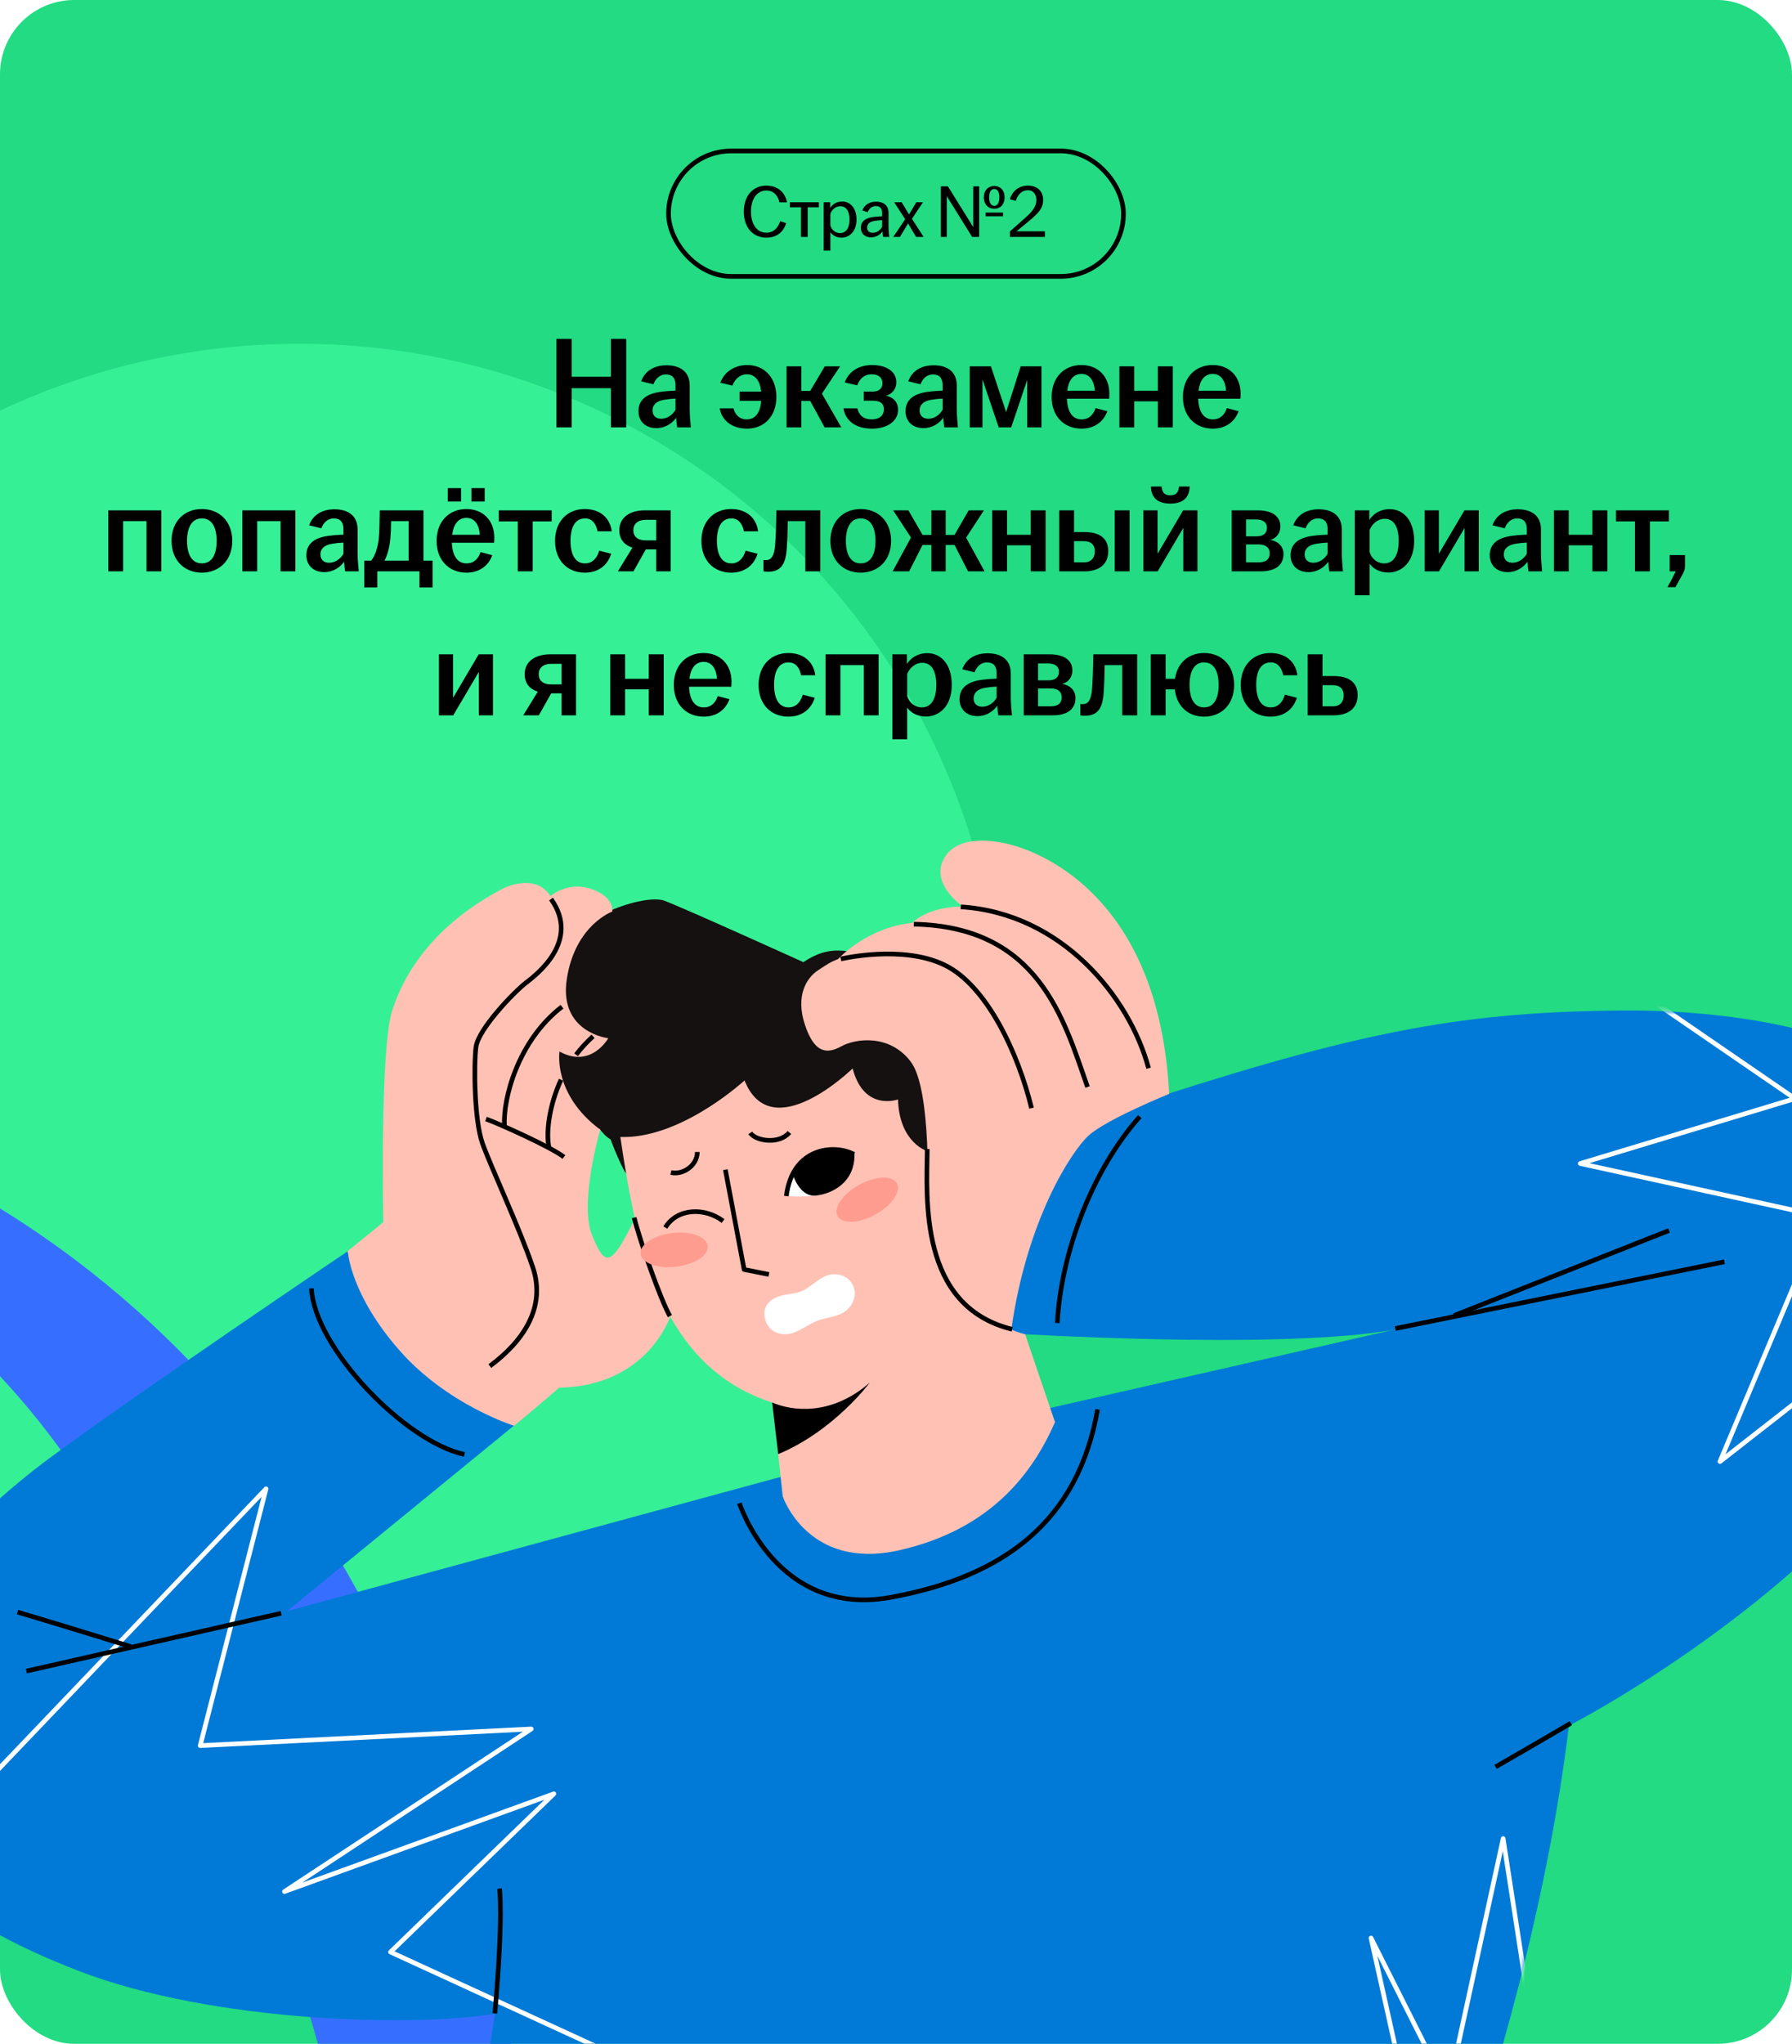
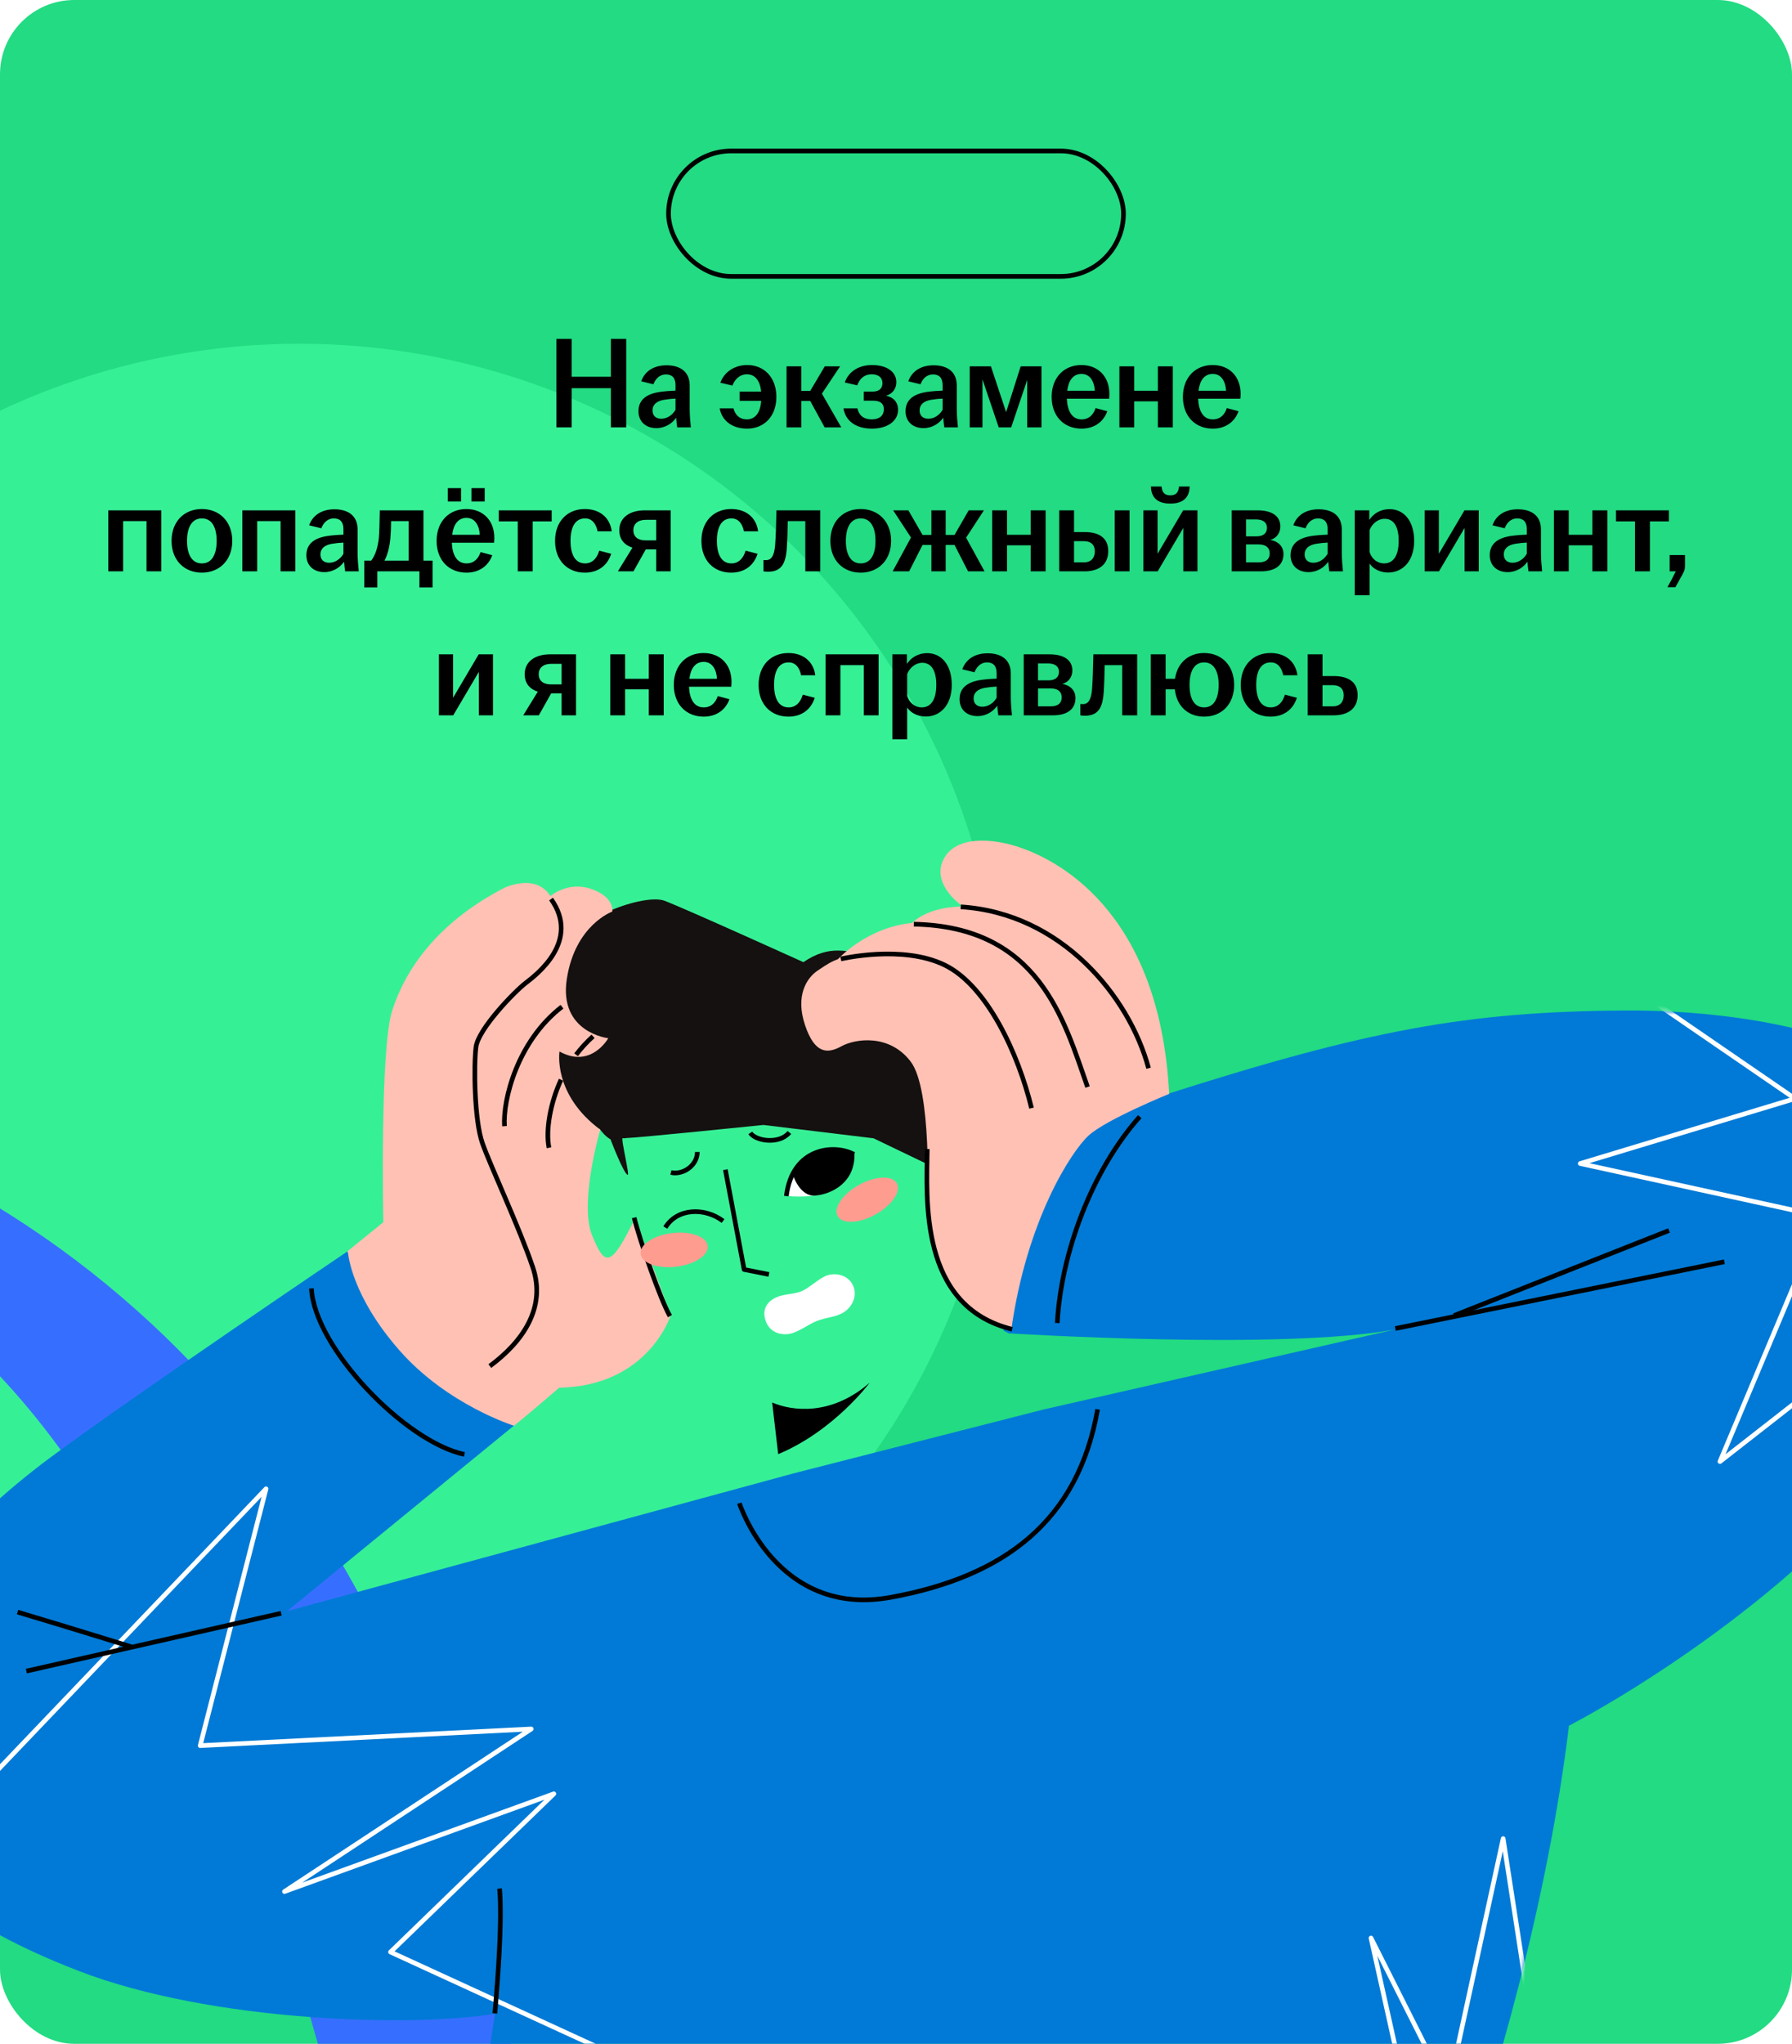
<svg xmlns="http://www.w3.org/2000/svg" width="386" height="440" viewBox="0 0 386 440" fill="none">
  <g clip-path="url(#clip0_7523_54714)">
    <rect width="386" height="440" rx="16" fill="#22DB82" />
    <g filter="url(#filter0_f_7523_54714)">
      <circle cx="64.5" cy="225.5" r="151.5" fill="#36F096" />
    </g>
    <path d="M115.812 487.348C111.914 424.915 92.82 338.594 29.456 282.093C-39.494 220.61 -133.524 218.218 -208.334 231.154C-263.709 240.73 -367.116 254.285 -408.236 213.664C-408.448 214.079 -408.645 214.476 -408.86 214.894C-410.772 218.611 -414.571 232.976 -415.251 234.245C-416.161 235.943 -418.306 245.169 -419.072 246.623C-353.282 264.533 -219.936 238.806 -173.227 235.041C-108.964 229.86 -61.082 241.601 -8.626 287.914C52.436 341.825 76.422 473.475 91.381 529.913C94.984 523.87 98.808 517.41 103.217 509.875C107.296 502.906 111.255 495.794 115.812 487.348Z" fill="#366FFF" />
    <rect x="144" y="32.5" width="98" height="27" rx="13.5" stroke="black" />
-     <path d="M165.068 51.16C162.236 51.16 160.22 49.032 160.22 45.576C160.22 42.12 162.204 39.96 165.068 39.96C167.484 39.96 169.132 41.4 169.516 43.56H167.9C167.58 42.184 166.716 41.016 165.068 41.016C163.02 41.016 161.756 42.888 161.756 45.576C161.756 48.264 163.052 50.104 165.068 50.104C166.716 50.104 167.628 48.936 168.044 47.624L169.34 48.04C168.764 49.896 167.388 51.16 165.068 51.16ZM172.543 51V44.632H170.143V43.544H176.383V44.632H173.983V51H172.543ZM177.421 53.944V43.544H178.829V44.776C179.309 44.008 180.157 43.384 181.421 43.384C183.101 43.384 184.493 44.744 184.493 47.272C184.493 49.8 182.989 51.16 181.261 51.16C180.141 51.16 179.293 50.632 178.861 49.976V53.944H177.421ZM178.861 48.504C179.101 49.464 179.901 50.184 180.941 50.184C182.221 50.184 182.989 49.112 182.989 47.272C182.989 45.432 182.253 44.392 181.005 44.392C180.013 44.392 179.181 45.128 178.861 46.04V48.504ZM187.632 51.096C186.304 51.096 185.424 50.296 185.424 49.048C185.424 47.544 186.592 46.904 188.16 46.712C188.832 46.632 189.52 46.584 190.016 46.568V45.832C190.016 44.84 189.536 44.36 188.656 44.36C187.792 44.36 187.2 44.936 186.896 45.672L185.744 45.304C186.224 44.04 187.344 43.416 188.72 43.416C190.256 43.416 191.392 44.168 191.392 45.816V48.664C191.392 49.48 191.472 50.328 191.536 51H190.224C190.176 50.648 190.112 50.184 190.096 49.8C189.632 50.504 188.72 51.096 187.632 51.096ZM186.784 49C186.784 49.72 187.248 50.12 187.984 50.12C188.848 50.12 189.616 49.576 190.016 48.808V47.4C189.472 47.416 188.928 47.464 188.336 47.56C187.328 47.72 186.784 48.216 186.784 49ZM192.415 51L194.975 47.192L192.607 43.544H194.223L195.807 46.168L197.375 43.544H198.815L196.431 47.096L198.943 51H197.327L195.599 48.104L193.855 51H192.415ZM202.66 51V40.12H204.18L209.636 48.888V40.12H210.916V51H209.396L203.94 42.232V51H202.66ZM211.924 42.488C211.924 40.904 212.916 40.04 214.164 40.04C215.412 40.04 216.388 40.904 216.388 42.488C216.388 44.072 215.412 44.952 214.164 44.952C212.916 44.952 211.924 44.072 211.924 42.488ZM212.292 46.552V45.768H216.052V46.552H212.292ZM213.06 42.488C213.06 43.672 213.492 44.312 214.164 44.312C214.836 44.312 215.268 43.672 215.268 42.488C215.268 41.304 214.836 40.68 214.164 40.68C213.492 40.68 213.06 41.304 213.06 42.488ZM217.54 49.816C218.612 48.888 220.036 47.624 220.868 46.872C222.596 45.336 223.236 44.312 223.236 43.032C223.236 41.864 222.564 40.952 221.412 40.952C220.1 40.952 219.22 41.896 218.804 43.24L217.524 42.888C218.1 41.032 219.54 39.96 221.428 39.96C223.364 39.96 224.692 41.128 224.692 43.032C224.692 44.904 223.62 45.928 221.54 47.672C220.676 48.392 219.828 49.08 218.948 49.8H225.076V51H217.54V49.816Z" fill="black" />
    <path d="M119.856 92V72.96H123.132V81.108H131.588V72.96H134.892V92H131.588V83.572H123.132V92H119.856ZM141.391 92.168C139.067 92.168 137.527 90.74 137.527 88.528C137.527 85.84 139.599 84.664 142.539 84.328C143.631 84.188 144.695 84.132 145.507 84.104V82.9C145.507 81.36 144.779 80.604 143.435 80.604C142.119 80.604 141.195 81.528 140.747 82.732L138.115 82.088C138.927 79.82 140.943 78.644 143.575 78.644C146.515 78.644 148.559 80.016 148.559 82.984V88.052C148.559 89.452 148.699 90.852 148.811 92H145.871C145.787 91.384 145.675 90.572 145.647 89.928C144.835 91.104 143.323 92.168 141.391 92.168ZM140.551 88.36C140.551 89.508 141.307 90.152 142.427 90.152C143.715 90.152 144.863 89.34 145.507 88.22V85.812C144.723 85.84 143.939 85.924 143.071 86.064C141.475 86.316 140.551 87.1 140.551 88.36ZM160.931 92.28C157.627 92.28 155.471 90.488 155.023 87.912H157.991C158.355 89.34 159.307 90.292 160.875 90.292C162.695 90.292 163.815 88.78 163.955 86.288H159.307V84.3H163.955C163.731 81.976 162.639 80.576 160.903 80.576C159.335 80.576 158.243 81.696 157.767 83.012L155.163 82.396C155.975 80.1 158.215 78.588 160.959 78.588C164.627 78.588 167.231 81.276 167.231 85.448C167.231 89.62 164.599 92.28 160.931 92.28ZM169.423 92V78.868H172.615V84.16H174.519L177.655 78.868H180.959L177.039 84.748L181.211 92H177.627L174.519 86.316H172.615V92H169.423ZM187.842 92.28C184.342 92.28 182.13 90.628 181.682 87.912H184.678C185.042 89.452 186.05 90.292 187.758 90.292C189.522 90.292 190.39 89.368 190.39 88.108C190.39 86.96 189.718 86.26 188.038 86.26H186.05V84.3H188.01C189.41 84.3 190.082 83.572 190.082 82.48C190.082 81.36 189.298 80.576 187.758 80.576C186.162 80.576 185.182 81.528 184.65 82.956L181.962 82.34C182.83 79.904 185.07 78.588 187.842 78.588C190.978 78.588 193.078 80.016 193.078 82.284C193.078 83.628 192.294 84.776 190.866 85.196C192.462 85.532 193.442 86.568 193.442 88.248C193.442 90.656 191.118 92.28 187.842 92.28ZM198.922 92.168C196.598 92.168 195.058 90.74 195.058 88.528C195.058 85.84 197.13 84.664 200.07 84.328C201.162 84.188 202.226 84.132 203.038 84.104V82.9C203.038 81.36 202.31 80.604 200.966 80.604C199.65 80.604 198.726 81.528 198.278 82.732L195.646 82.088C196.458 79.82 198.474 78.644 201.106 78.644C204.046 78.644 206.09 80.016 206.09 82.984V88.052C206.09 89.452 206.23 90.852 206.342 92H203.402C203.318 91.384 203.206 90.572 203.178 89.928C202.366 91.104 200.854 92.168 198.922 92.168ZM198.082 88.36C198.082 89.508 198.838 90.152 199.958 90.152C201.246 90.152 202.394 89.34 203.038 88.22V85.812C202.254 85.84 201.47 85.924 200.602 86.064C199.006 86.316 198.082 87.1 198.082 88.36ZM208.88 92V78.868H213.444L216.72 88.724L219.856 78.868H224.336V92H221.256V81.808L217.812 92H215.124L211.624 81.668V92H208.88ZM232.967 92.28C229.187 92.28 226.527 89.62 226.527 85.448C226.527 81.276 229.187 78.588 232.939 78.588C236.495 78.588 238.959 81.024 238.959 84.776C238.959 85.224 238.931 85.56 238.903 85.84H229.803C229.915 88.472 230.895 90.292 232.967 90.292C234.675 90.292 235.571 89.144 235.991 87.856L238.511 88.528C237.755 90.684 235.851 92.28 232.967 92.28ZM229.887 84.132H235.823C235.739 82.312 234.899 80.492 232.967 80.492C231.119 80.492 230.139 81.976 229.887 84.132ZM241.119 92V78.868H244.311V84.132H249.407V78.868H252.627V92H249.407V86.4H244.311V92H241.119ZM261.24 92.28C257.46 92.28 254.8 89.62 254.8 85.448C254.8 81.276 257.46 78.588 261.212 78.588C264.768 78.588 267.232 81.024 267.232 84.776C267.232 85.224 267.204 85.56 267.176 85.84H258.076C258.188 88.472 259.168 90.292 261.24 90.292C262.948 90.292 263.844 89.144 264.264 87.856L266.784 88.528C266.028 90.684 264.124 92.28 261.24 92.28ZM258.16 84.132H264.096C264.012 82.312 263.172 80.492 261.24 80.492C259.392 80.492 258.412 81.976 258.16 84.132ZM23.326 123V109.868H34.75V123H31.558V112.192H26.518V123H23.326ZM43.477 123.28C39.697 123.28 36.953 120.62 36.953 116.448C36.953 112.248 39.697 109.588 43.477 109.588C47.257 109.588 50.029 112.248 50.029 116.448C50.029 120.62 47.257 123.28 43.477 123.28ZM40.285 116.448C40.285 119.248 41.265 121.292 43.477 121.292C45.717 121.292 46.669 119.248 46.669 116.448C46.669 113.648 45.717 111.604 43.477 111.604C41.265 111.604 40.285 113.648 40.285 116.448ZM52.201 123V109.868H63.625V123H60.433V112.192H55.393V123H52.201ZM69.86 123.168C67.536 123.168 65.996 121.74 65.996 119.528C65.996 116.84 68.068 115.664 71.008 115.328C72.1 115.188 73.164 115.132 73.976 115.104V113.9C73.976 112.36 73.248 111.604 71.904 111.604C70.588 111.604 69.664 112.528 69.216 113.732L66.584 113.088C67.396 110.82 69.412 109.644 72.044 109.644C74.984 109.644 77.028 111.016 77.028 113.984V119.052C77.028 120.452 77.168 121.852 77.28 123H74.34C74.256 122.384 74.144 121.572 74.116 120.928C73.304 122.104 71.792 123.168 69.86 123.168ZM69.02 119.36C69.02 120.508 69.776 121.152 70.896 121.152C72.184 121.152 73.332 120.34 73.976 119.22V116.812C73.192 116.84 72.408 116.924 71.54 117.064C69.944 117.316 69.02 118.1 69.02 119.36ZM78.474 126.472V120.704H79.958C80.91 119.444 81.414 117.68 81.61 115.748C81.722 114.348 81.75 112.78 81.806 109.868H91.214V120.704H93.174V126.472H90.346V123H81.274V126.472H78.474ZM82.814 120.704H88.022V112.192H84.242C84.242 113.452 84.186 114.712 84.074 116.028C83.878 117.96 83.458 119.472 82.814 120.704ZM100.486 123.28C96.706 123.28 94.046 120.62 94.046 116.448C94.046 112.276 96.706 109.588 100.458 109.588C104.014 109.588 106.478 112.024 106.478 115.776C106.478 116.224 106.45 116.56 106.422 116.84H97.322C97.434 119.472 98.414 121.292 100.486 121.292C102.194 121.292 103.09 120.144 103.51 118.856L106.03 119.528C105.274 121.684 103.37 123.28 100.486 123.28ZM96.454 107.964V105.08H99.31V107.964H96.454ZM97.406 115.132H103.342C103.258 113.312 102.418 111.492 100.486 111.492C98.638 111.492 97.658 112.976 97.406 115.132ZM101.55 107.964V105.08H104.406V107.964H101.55ZM111.526 123V112.248H107.438V109.868H118.834V112.248H114.746V123H111.526ZM125.97 123.28C122.19 123.28 119.558 120.62 119.558 116.448C119.558 112.276 122.19 109.588 125.97 109.588C129.218 109.588 131.402 111.464 131.766 114.376H128.714C128.406 112.836 127.594 111.604 126.026 111.604C123.814 111.604 122.89 113.62 122.89 116.42C122.89 119.248 123.814 121.292 126.026 121.292C127.706 121.292 128.658 120.004 129.078 118.548L131.654 119.22C130.87 121.684 128.91 123.28 125.97 123.28ZM141.351 123V118.268H139.111L136.451 123H133.091L136.227 117.904C134.491 117.344 133.399 116.112 133.399 114.152C133.399 111.408 135.667 109.868 138.859 109.868H144.459V123H141.351ZM136.423 114.152C136.423 115.496 137.347 116.336 139.027 116.336H141.351V111.912H139.083C137.375 111.912 136.423 112.808 136.423 114.152ZM157.497 123.28C153.717 123.28 151.085 120.62 151.085 116.448C151.085 112.276 153.717 109.588 157.497 109.588C160.745 109.588 162.929 111.464 163.293 114.376H160.241C159.933 112.836 159.121 111.604 157.553 111.604C155.341 111.604 154.417 113.62 154.417 116.42C154.417 119.248 155.341 121.292 157.553 121.292C159.233 121.292 160.185 120.004 160.605 118.548L163.181 119.22C162.397 121.684 160.437 123.28 157.497 123.28ZM165.429 123.084C165.093 123.084 164.785 123.056 164.449 123V120.564C164.617 120.592 164.785 120.592 165.009 120.592C166.045 120.592 166.773 119.808 166.969 117.316C167.109 115.356 167.193 112.808 167.249 109.868H176.685V123H173.465V112.192H169.685C169.657 114.012 169.601 116.084 169.489 117.82C169.293 121.376 168.285 123.084 165.429 123.084ZM185.391 123.28C181.611 123.28 178.867 120.62 178.867 116.448C178.867 112.248 181.611 109.588 185.391 109.588C189.171 109.588 191.943 112.248 191.943 116.448C191.943 120.62 189.171 123.28 185.391 123.28ZM182.199 116.448C182.199 119.248 183.179 121.292 185.391 121.292C187.631 121.292 188.583 119.248 188.583 116.448C188.583 113.648 187.631 111.604 185.391 111.604C183.179 111.604 182.199 113.648 182.199 116.448ZM192.279 123L196.227 115.72L192.391 109.868H195.667L198.719 115.16H200.623V109.868H203.703V115.16H205.607L208.659 109.868H211.935L208.099 115.748L212.075 123H208.519L205.607 117.316H203.703V123H200.623V117.316H198.719L195.835 123H192.279ZM213.72 123V109.868H216.912V115.132H222.008V109.868H225.228V123H222.008V117.4H216.912V123H213.72ZM228.158 123V109.868H231.35V114.544H233.618C236.726 114.544 238.714 115.776 238.714 118.66C238.714 121.516 236.726 123 233.618 123H228.158ZM231.35 121.068H233.478C235.046 121.068 235.83 120.088 235.83 118.688C235.83 117.288 234.99 116.504 233.478 116.504H231.35V121.068ZM240.114 123V109.868H243.306V123H240.114ZM246.287 123V109.868H249.339V119.22L254.855 109.868H257.935V123H254.883V113.648L249.367 123H246.287ZM247.911 104.744H250.207C250.319 105.976 250.823 106.648 252.083 106.648C253.343 106.648 253.847 105.976 253.959 104.744H256.255C256.199 106.956 255.023 108.412 252.083 108.412C249.143 108.412 247.967 106.956 247.911 104.744ZM265.318 123V109.868H270.862C273.942 109.868 275.79 111.072 275.79 113.34C275.79 114.712 275.006 115.86 273.634 116.224C275.23 116.532 276.462 117.54 276.462 119.276C276.462 121.572 274.838 123 271.562 123H265.318ZM268.398 121.068H271.142C272.738 121.068 273.494 120.34 273.494 119.136C273.494 117.932 272.71 117.204 271.114 117.204H268.398V121.068ZM268.398 115.468H270.666C272.122 115.468 272.906 114.796 272.906 113.62C272.906 112.5 272.094 111.828 270.554 111.828H268.398V115.468ZM281.856 123.168C279.532 123.168 277.992 121.74 277.992 119.528C277.992 116.84 280.064 115.664 283.004 115.328C284.096 115.188 285.16 115.132 285.972 115.104V113.9C285.972 112.36 285.244 111.604 283.9 111.604C282.584 111.604 281.66 112.528 281.212 113.732L278.58 113.088C279.392 110.82 281.408 109.644 284.04 109.644C286.98 109.644 289.024 111.016 289.024 113.984V119.052C289.024 120.452 289.164 121.852 289.276 123H286.336C286.252 122.384 286.14 121.572 286.112 120.928C285.3 122.104 283.788 123.168 281.856 123.168ZM281.016 119.36C281.016 120.508 281.772 121.152 282.892 121.152C284.18 121.152 285.328 120.34 285.972 119.22V116.812C285.188 116.84 284.404 116.924 283.536 117.064C281.94 117.316 281.016 118.1 281.016 119.36ZM291.814 128.152V109.868H294.95V111.94C295.762 110.68 297.218 109.616 299.346 109.616C302.258 109.616 304.61 111.968 304.61 116.448C304.61 120.928 302.034 123.252 299.038 123.252C297.162 123.252 295.734 122.412 295.006 121.32V128.152H291.814ZM295.006 118.828C295.426 120.256 296.63 121.292 298.142 121.292C300.13 121.292 301.278 119.612 301.278 116.448C301.278 113.256 300.158 111.688 298.254 111.688C296.798 111.688 295.538 112.752 295.006 114.124V118.828ZM306.88 123V109.868H309.932V119.22L315.448 109.868H318.528V123H315.476V113.648L309.96 123H306.88ZM324.758 123.168C322.434 123.168 320.894 121.74 320.894 119.528C320.894 116.84 322.966 115.664 325.906 115.328C326.998 115.188 328.062 115.132 328.874 115.104V113.9C328.874 112.36 328.146 111.604 326.802 111.604C325.486 111.604 324.562 112.528 324.114 113.732L321.482 113.088C322.294 110.82 324.31 109.644 326.942 109.644C329.882 109.644 331.926 111.016 331.926 113.984V119.052C331.926 120.452 332.066 121.852 332.178 123H329.238C329.154 122.384 329.042 121.572 329.014 120.928C328.202 122.104 326.69 123.168 324.758 123.168ZM323.918 119.36C323.918 120.508 324.674 121.152 325.794 121.152C327.082 121.152 328.23 120.34 328.874 119.22V116.812C328.09 116.84 327.306 116.924 326.438 117.064C324.842 117.316 323.918 118.1 323.918 119.36ZM334.716 123V109.868H337.908V115.132H343.004V109.868H346.224V123H343.004V117.4H337.908V123H334.716ZM352.178 123V112.248H348.09V109.868H359.486V112.248H355.398V123H352.178ZM359.172 126.416C359.788 125.296 360.432 124.12 360.964 123H359.648V119.5H362.952V121.768C362.952 122.636 362.784 122.944 362.308 123.84L360.88 126.416H359.172ZM94.543 154V140.868H97.595V150.22L103.111 140.868H106.191V154H103.139V144.648L97.623 154H94.543ZM120.966 154V149.268H118.726L116.066 154H112.706L115.842 148.904C114.106 148.344 113.014 147.112 113.014 145.152C113.014 142.408 115.282 140.868 118.474 140.868H124.074V154H120.966ZM116.038 145.152C116.038 146.496 116.962 147.336 118.642 147.336H120.966V142.912H118.698C116.99 142.912 116.038 143.808 116.038 145.152ZM131.457 154V140.868H134.649V146.132H139.745V140.868H142.965V154H139.745V148.4H134.649V154H131.457ZM151.578 154.28C147.798 154.28 145.138 151.62 145.138 147.448C145.138 143.276 147.798 140.588 151.55 140.588C155.106 140.588 157.57 143.024 157.57 146.776C157.57 147.224 157.542 147.56 157.514 147.84H148.414C148.526 150.472 149.506 152.292 151.578 152.292C153.286 152.292 154.182 151.144 154.602 149.856L157.122 150.528C156.366 152.684 154.462 154.28 151.578 154.28ZM148.498 146.132H154.434C154.35 144.312 153.51 142.492 151.578 142.492C149.73 142.492 148.75 143.976 148.498 146.132ZM169.816 154.28C166.036 154.28 163.404 151.62 163.404 147.448C163.404 143.276 166.036 140.588 169.816 140.588C173.064 140.588 175.248 142.464 175.612 145.376H172.56C172.252 143.836 171.44 142.604 169.872 142.604C167.66 142.604 166.736 144.62 166.736 147.42C166.736 150.248 167.66 152.292 169.872 152.292C171.552 152.292 172.504 151.004 172.924 149.548L175.5 150.22C174.716 152.684 172.756 154.28 169.816 154.28ZM177.832 154V140.868H189.256V154H186.064V143.192H181.024V154H177.832ZM192.214 159.152V140.868H195.35V142.94C196.162 141.68 197.618 140.616 199.746 140.616C202.658 140.616 205.01 142.968 205.01 147.448C205.01 151.928 202.434 154.252 199.438 154.252C197.562 154.252 196.134 153.412 195.406 152.32V159.152H192.214ZM195.406 149.828C195.826 151.256 197.03 152.292 198.542 152.292C200.53 152.292 201.678 150.612 201.678 147.448C201.678 144.256 200.558 142.688 198.654 142.688C197.198 142.688 195.938 143.752 195.406 145.124V149.828ZM210.557 154.168C208.233 154.168 206.693 152.74 206.693 150.528C206.693 147.84 208.765 146.664 211.705 146.328C212.797 146.188 213.861 146.132 214.673 146.104V144.9C214.673 143.36 213.945 142.604 212.601 142.604C211.285 142.604 210.361 143.528 209.913 144.732L207.281 144.088C208.093 141.82 210.109 140.644 212.741 140.644C215.681 140.644 217.725 142.016 217.725 144.984V150.052C217.725 151.452 217.865 152.852 217.977 154H215.037C214.953 153.384 214.841 152.572 214.813 151.928C214.001 153.104 212.489 154.168 210.557 154.168ZM209.717 150.36C209.717 151.508 210.473 152.152 211.593 152.152C212.881 152.152 214.029 151.34 214.673 150.22V147.812C213.889 147.84 213.105 147.924 212.237 148.064C210.641 148.316 209.717 149.1 209.717 150.36ZM220.515 154V140.868H226.059C229.139 140.868 230.987 142.072 230.987 144.34C230.987 145.712 230.203 146.86 228.831 147.224C230.427 147.532 231.659 148.54 231.659 150.276C231.659 152.572 230.035 154 226.759 154H220.515ZM223.595 152.068H226.339C227.935 152.068 228.691 151.34 228.691 150.136C228.691 148.932 227.907 148.204 226.311 148.204H223.595V152.068ZM223.595 146.468H225.863C227.319 146.468 228.103 145.796 228.103 144.62C228.103 143.5 227.291 142.828 225.751 142.828H223.595V146.468ZM233.693 154.084C233.357 154.084 233.049 154.056 232.713 154V151.564C232.881 151.592 233.049 151.592 233.273 151.592C234.309 151.592 235.037 150.808 235.233 148.316C235.373 146.356 235.457 143.808 235.513 140.868H244.949V154H241.729V143.192H237.949C237.921 145.012 237.865 147.084 237.753 148.82C237.557 152.376 236.549 154.084 233.693 154.084ZM259.366 154.28C255.894 154.28 253.43 152.012 253.066 148.4H251.078V154H247.886V140.868H251.078V146.132H253.094C253.598 142.688 256.034 140.588 259.366 140.588C263.146 140.588 265.834 143.248 265.834 147.448C265.834 151.62 263.146 154.28 259.366 154.28ZM256.23 147.448C256.23 150.248 257.154 152.292 259.366 152.292C261.55 152.292 262.502 150.248 262.502 147.448C262.502 144.648 261.55 142.604 259.366 142.604C257.154 142.604 256.23 144.648 256.23 147.448ZM273.667 154.28C269.887 154.28 267.255 151.62 267.255 147.448C267.255 143.276 269.887 140.588 273.667 140.588C276.915 140.588 279.099 142.464 279.463 145.376H276.411C276.103 143.836 275.291 142.604 273.723 142.604C271.511 142.604 270.587 144.62 270.587 147.42C270.587 150.248 271.511 152.292 273.723 152.292C275.403 152.292 276.355 151.004 276.775 149.548L279.351 150.22C278.567 152.684 276.607 154.28 273.667 154.28ZM281.683 154V140.868H284.875V145.544H287.227C290.391 145.544 292.435 146.776 292.435 149.66C292.435 152.516 290.391 154 287.227 154H281.683ZM284.875 152.068H287.087C288.655 152.068 289.439 151.088 289.439 149.688C289.439 148.288 288.599 147.504 287.087 147.504H284.875V152.068Z" fill="black" />
    <path d="M187.68 205.653C182.535 204.929 178.903 203.182 173.047 207.136C173.047 207.136 147.32 195.477 143.107 193.909C138.894 192.34 123.501 197.56 121.484 204.71C119.466 211.859 116.949 226.965 116.949 226.965L125.671 242.987L128.783 243.031C128.783 243.031 129.012 242.907 129.228 243.143C129.633 243.585 130.302 244.61 131.506 245.282C131.506 245.282 134.304 252.663 135.211 252.934C135.684 253.076 133.661 244.937 134.127 245.024C134.597 245.111 134.585 245.005 134.993 244.998C137.367 244.957 164.44 242.184 164.44 242.184L188.168 245.057L200.164 250.819L205.704 245.798" fill="#141110" />
    <path d="M61.822 346.86L111.13 306.564L75.121 269.22C75.121 269.22 29.433 300.025 10.898 313.738C-7.639 327.452 -33.64 353.325 -31.549 375.872C-29.459 398.418 -11.981 413.143 16.922 424.3C45.826 435.453 89.388 436.429 106.621 433.518C106.621 433.518 95.388 507.548 88.188 528.688L294.039 522.673C294.039 522.673 328.675 447.733 337.956 371.514C337.956 371.514 411.381 333.948 427.456 280.495C443.53 227.043 383.51 217.311 349.831 217.547C316.152 217.783 294.642 221.692 250.489 235.827C206.339 249.961 250.253 235.639 250.253 235.639L233.127 242.831L218.34 268.884L216.173 286.462L217.293 287.041C217.293 287.041 275.758 290.731 300.343 286.243L224.806 303.433L171.017 317.17L61.822 346.86Z" fill="#007AD6" />
    <mask id="mask0_7523_54714" style="mask-type:luminance" maskUnits="userSpaceOnUse" x="-32" y="217" width="463" height="312">
      <path d="M61.822 346.86L111.13 306.564L75.121 269.22C75.121 269.22 29.433 300.025 10.898 313.738C-7.639 327.452 -33.64 353.325 -31.549 375.872C-29.459 398.418 -11.981 413.143 16.922 424.3C45.826 435.453 89.388 436.429 106.621 433.518C106.621 433.518 95.388 507.548 88.188 528.688L294.039 522.673C294.039 522.673 328.675 447.733 337.956 371.514C337.956 371.514 411.381 333.948 427.456 280.495C443.53 227.043 383.51 217.311 349.831 217.547C316.152 217.783 294.642 221.692 250.489 235.827C206.339 249.961 250.253 235.639 250.253 235.639L233.127 242.831L218.34 268.884L216.173 286.462L217.293 287.041C217.293 287.041 275.758 290.731 300.343 286.243L224.806 303.433L171.017 317.17L61.822 346.86Z" fill="white" />
    </mask>
    <g mask="url(#mask0_7523_54714)">
      <path d="M-52.184 390.119L-4.975 297.445V385.742L57.308 320.514L43.119 375.804L114.434 372.22L61.275 407.221L119.301 386.179L84.118 420.242L164.023 456.938L78.773 461.819" stroke="white" stroke-miterlimit="10" stroke-linejoin="round" />
      <path d="M429.091 221.267L338.484 203.48L386.64 236.513L340.386 250.489L392.658 261.924L370.482 314.65L414.837 280.028L408.499 351.494L450.317 277.17" stroke="white" stroke-miterlimit="10" stroke-linejoin="round" />
      <path d="M331.918 448.488L323.783 395.82L311.921 450.187L295.317 417.228L308.873 478.051L274.303 446.45L301.754 495.041L249.223 472.615L262.121 532.854" stroke="white" stroke-miterlimit="10" stroke-linejoin="round" />
    </g>
    <path d="M74.848 269.372L82.572 263.117C82.572 263.117 81.806 226.021 84.454 217.642C87.101 209.263 93.739 198.827 108.635 191.137C108.635 191.137 115.346 187.858 118.559 192.905C118.559 192.905 122.334 189.619 127.406 191.397C132.479 193.176 131.878 196.254 131.878 196.254C131.878 196.254 123.909 199.099 122.1 210.704C120.29 222.308 131.022 223.512 131.022 223.512C131.022 223.512 127.316 230.15 120.514 226.371C120.514 226.371 119.047 235.604 129.294 243.194C129.294 243.194 124.694 258.955 127.517 265.9C130.341 272.844 131.568 272.894 136.819 262.245L144.454 283.216C144.454 283.216 139.661 298.402 120.458 298.746C120.458 298.746 114.408 303.965 110.73 306.945C110.73 306.945 96.407 302.493 86.067 290.744C75.726 278.995 75.003 269.938 75.003 269.938" fill="#FFC1B4" />
-     <path d="M133.625 244.773C133.999 247.271 134.392 249.849 134.833 252.469C138.211 272.524 144.419 294.986 166.424 301.966L168.598 322.145C168.598 322.145 173.973 338.168 193.655 333.751C213.337 329.333 222.4 317.237 227.25 306.166L220.818 287.246C220.818 287.246 201.389 282.846 199.875 261.076C199.875 261.076 200.245 251.05 199.754 247.815C199.754 247.815 193.729 246.111 193.425 236.688C193.425 236.688 186.091 239.384 183.66 230.016C183.66 230.016 166.193 247.153 160.371 232.602C160.371 232.602 148.221 243.838 135.874 244.73C135.124 244.784 134.374 244.8 133.625 244.773Z" fill="#FFC1B4" />
    <path d="M124.09 227.07C125.126 225.706 126.336 224.369 127.742 223.105" stroke="black" stroke-miterlimit="10" stroke-linejoin="round" />
    <path d="M118.255 247.096C117.491 243.297 118.57 237.351 120.848 232.453" stroke="black" stroke-miterlimit="10" stroke-linejoin="round" />
    <path d="M217.833 286.282C213.3 284.509 199.93 280.447 199.757 258.509C199.757 258.509 200.769 234.632 196.179 228.57C191.591 222.508 184.222 223.605 181.242 225.246C178.262 226.887 175.484 226.951 173.387 220.637C171.29 214.324 173.78 210.534 176.082 208.982C178.384 207.429 178.974 207.077 180.525 206.473C180.525 206.473 186.66 199.65 196.501 198.684C196.501 198.684 199.573 195.223 207.388 195.151C207.388 195.151 200.596 190.577 203.151 185.176C205.706 179.775 213.854 180.361 220.078 182.575C226.303 184.79 249.757 194.907 251.842 235.492C251.842 235.492 238.288 240.989 234.493 244.46C230.697 247.932 221.12 262.805 217.833 286.282Z" fill="#FFC1B4" />
    <path d="M105.509 294.095C112.657 288.81 117.705 281.475 114.757 272.804C111.809 264.132 105.668 251.085 103.91 246.109C102.151 241.132 102.044 229.387 102.521 225.455C102.998 221.524 110.874 213.435 113.237 211.621C115.6 209.808 125.119 202.568 118.698 193.551" stroke="black" stroke-miterlimit="10" stroke-linejoin="round" />
    <path d="M108.666 242.448C108.289 236.745 111.473 224.102 121.057 216.73" stroke="black" stroke-miterlimit="10" stroke-linejoin="round" />
-     <path d="M121.468 249.087C118.763 246.956 107.315 241.832 104.688 240.902" stroke="black" stroke-miterlimit="10" stroke-linejoin="round" />
    <path d="M247.406 229.973C243.254 214.531 228.603 196.572 206.941 195.23" stroke="black" stroke-miterlimit="10" stroke-linejoin="round" />
    <path d="M234.259 234.013C229.123 219.409 223.753 199.491 196.84 198.961" stroke="black" stroke-miterlimit="10" stroke-linejoin="round" />
    <path d="M222.194 238.565C219.366 226.909 212.63 212.221 203.488 207.762C194.344 203.302 181.113 206.449 181.113 206.449" stroke="black" stroke-miterlimit="10" stroke-linejoin="round" />
    <path d="M100.044 313.111C87.347 310.463 67.723 290.151 67.082 277.379" stroke="black" stroke-miterlimit="10" stroke-linejoin="round" />
    <path d="M60.559 347.309L5.68 359.761" stroke="black" stroke-miterlimit="10" stroke-linejoin="round" />
    <path d="M28.365 354.552C28.365 354.552 15.691 350.613 3.777 347.055" stroke="black" stroke-miterlimit="10" stroke-linejoin="round" />
    <path d="M371.44 271.641L300.555 286.007" stroke="black" stroke-miterlimit="10" stroke-linejoin="round" />
    <path d="M359.515 264.902L313.195 283.221" stroke="black" stroke-miterlimit="10" stroke-linejoin="round" />
    <path d="M245.506 240.395C235.197 251.966 228.587 269.674 227.734 284.828" stroke="black" stroke-miterlimit="10" stroke-linejoin="round" />
    <path d="M236.426 303.41C232.234 327.368 216.461 339.396 191.851 343.882C167.244 348.367 159.262 323.615 159.262 323.615" stroke="black" stroke-miterlimit="10" stroke-linejoin="round" />
-     <path d="M338.357 370.969C328.848 376.552 322.148 380.378 322.148 380.378" stroke="black" stroke-miterlimit="10" stroke-linejoin="round" />
    <path d="M107.59 406.578C107.59 406.578 108.466 412.256 106.594 433.456" stroke="black" stroke-miterlimit="10" stroke-linejoin="round" />
    <path d="M176.533 257.24C176.533 257.24 173.047 257.864 169.535 257.468L169.732 255.425L170.783 252.82L176.533 257.24Z" fill="white" />
    <path d="M183.946 248.519C179.805 246.265 170.676 246.93 169.379 257.499" stroke="black" stroke-miterlimit="10" stroke-linejoin="round" />
    <path d="M155.748 262.865C151.822 259.906 145.877 260.05 143.312 264.268" stroke="black" stroke-miterlimit="10" stroke-linejoin="round" />
    <path d="M165.622 274.365L160.286 273.308L156.242 251.809" stroke="black" stroke-miterlimit="10" stroke-linejoin="round" />
    <path d="M150.204 248.004C150.192 251.055 146.93 253.021 144.516 252.414" stroke="black" stroke-miterlimit="10" stroke-linejoin="round" />
    <path d="M161.613 243.894C162.77 245.663 167.848 246.439 170.035 243.805" stroke="black" stroke-miterlimit="10" stroke-linejoin="round" />
    <path d="M164.933 284.394C164.079 281.967 165.186 280.262 167.089 279.357C168.814 278.536 170.714 278.709 172.497 278.04C174.251 277.381 176.392 275.178 178.151 274.578C180.025 273.939 182.784 274.467 183.792 276.852C184.756 279.133 183.432 281.498 181.701 282.545C179.921 283.622 178.043 283.554 175.929 284.388C174.36 285.008 172.359 286.488 170.678 287.005C168.583 287.65 165.867 287.047 164.933 284.394Z" fill="white" />
    <path d="M184.053 248.314C184.246 254.574 179.202 257.042 175.696 257.388C172.19 257.734 170.738 252.764 170.738 252.764L172.771 249.852L176.546 247.911L179.692 247.184L181.87 247.62" fill="black" />
    <path d="M199.729 247.371C199.63 257.955 197.843 281.223 218.026 286.172" stroke="black" stroke-miterlimit="10" stroke-linejoin="round" />
    <path d="M136.598 262.137C137.828 267.107 142.279 279.834 144.306 283.339" stroke="black" stroke-miterlimit="10" stroke-linejoin="round" />
    <path d="M166.324 301.94C170.564 303.753 179.004 304.927 187.344 297.664C187.344 297.664 179.662 308.04 167.625 313.056L166.324 301.94Z" fill="black" />
    <path d="M180.431 261.8C179.461 260.035 181.528 257.028 185.049 255.083C188.568 253.138 192.209 252.993 193.18 254.757C194.15 256.522 192.081 259.529 188.56 261.474C185.041 263.419 181.401 263.565 180.431 261.8Z" fill="#FF9C90" />
    <path d="M137.989 269.943C137.753 267.942 140.797 265.935 144.788 265.461C148.78 264.986 152.208 266.224 152.444 268.225C152.681 270.226 149.637 272.232 145.645 272.707C141.654 273.181 138.226 271.944 137.989 269.943Z" fill="#FF9C90" />
  </g>
  <defs>
    <filter id="filter0_f_7523_54714" x="-187" y="-26" width="503" height="503" filterUnits="userSpaceOnUse" color-interpolation-filters="sRGB">
      <feFlood flood-opacity="0" result="BackgroundImageFix" />
      <feBlend mode="normal" in="SourceGraphic" in2="BackgroundImageFix" result="shape" />
      <feGaussianBlur stdDeviation="50" result="effect1_foregroundBlur_7523_54714" />
    </filter>
    <clipPath id="clip0_7523_54714">
      <rect width="386" height="440" rx="16" fill="white" />
    </clipPath>
  </defs>
</svg>